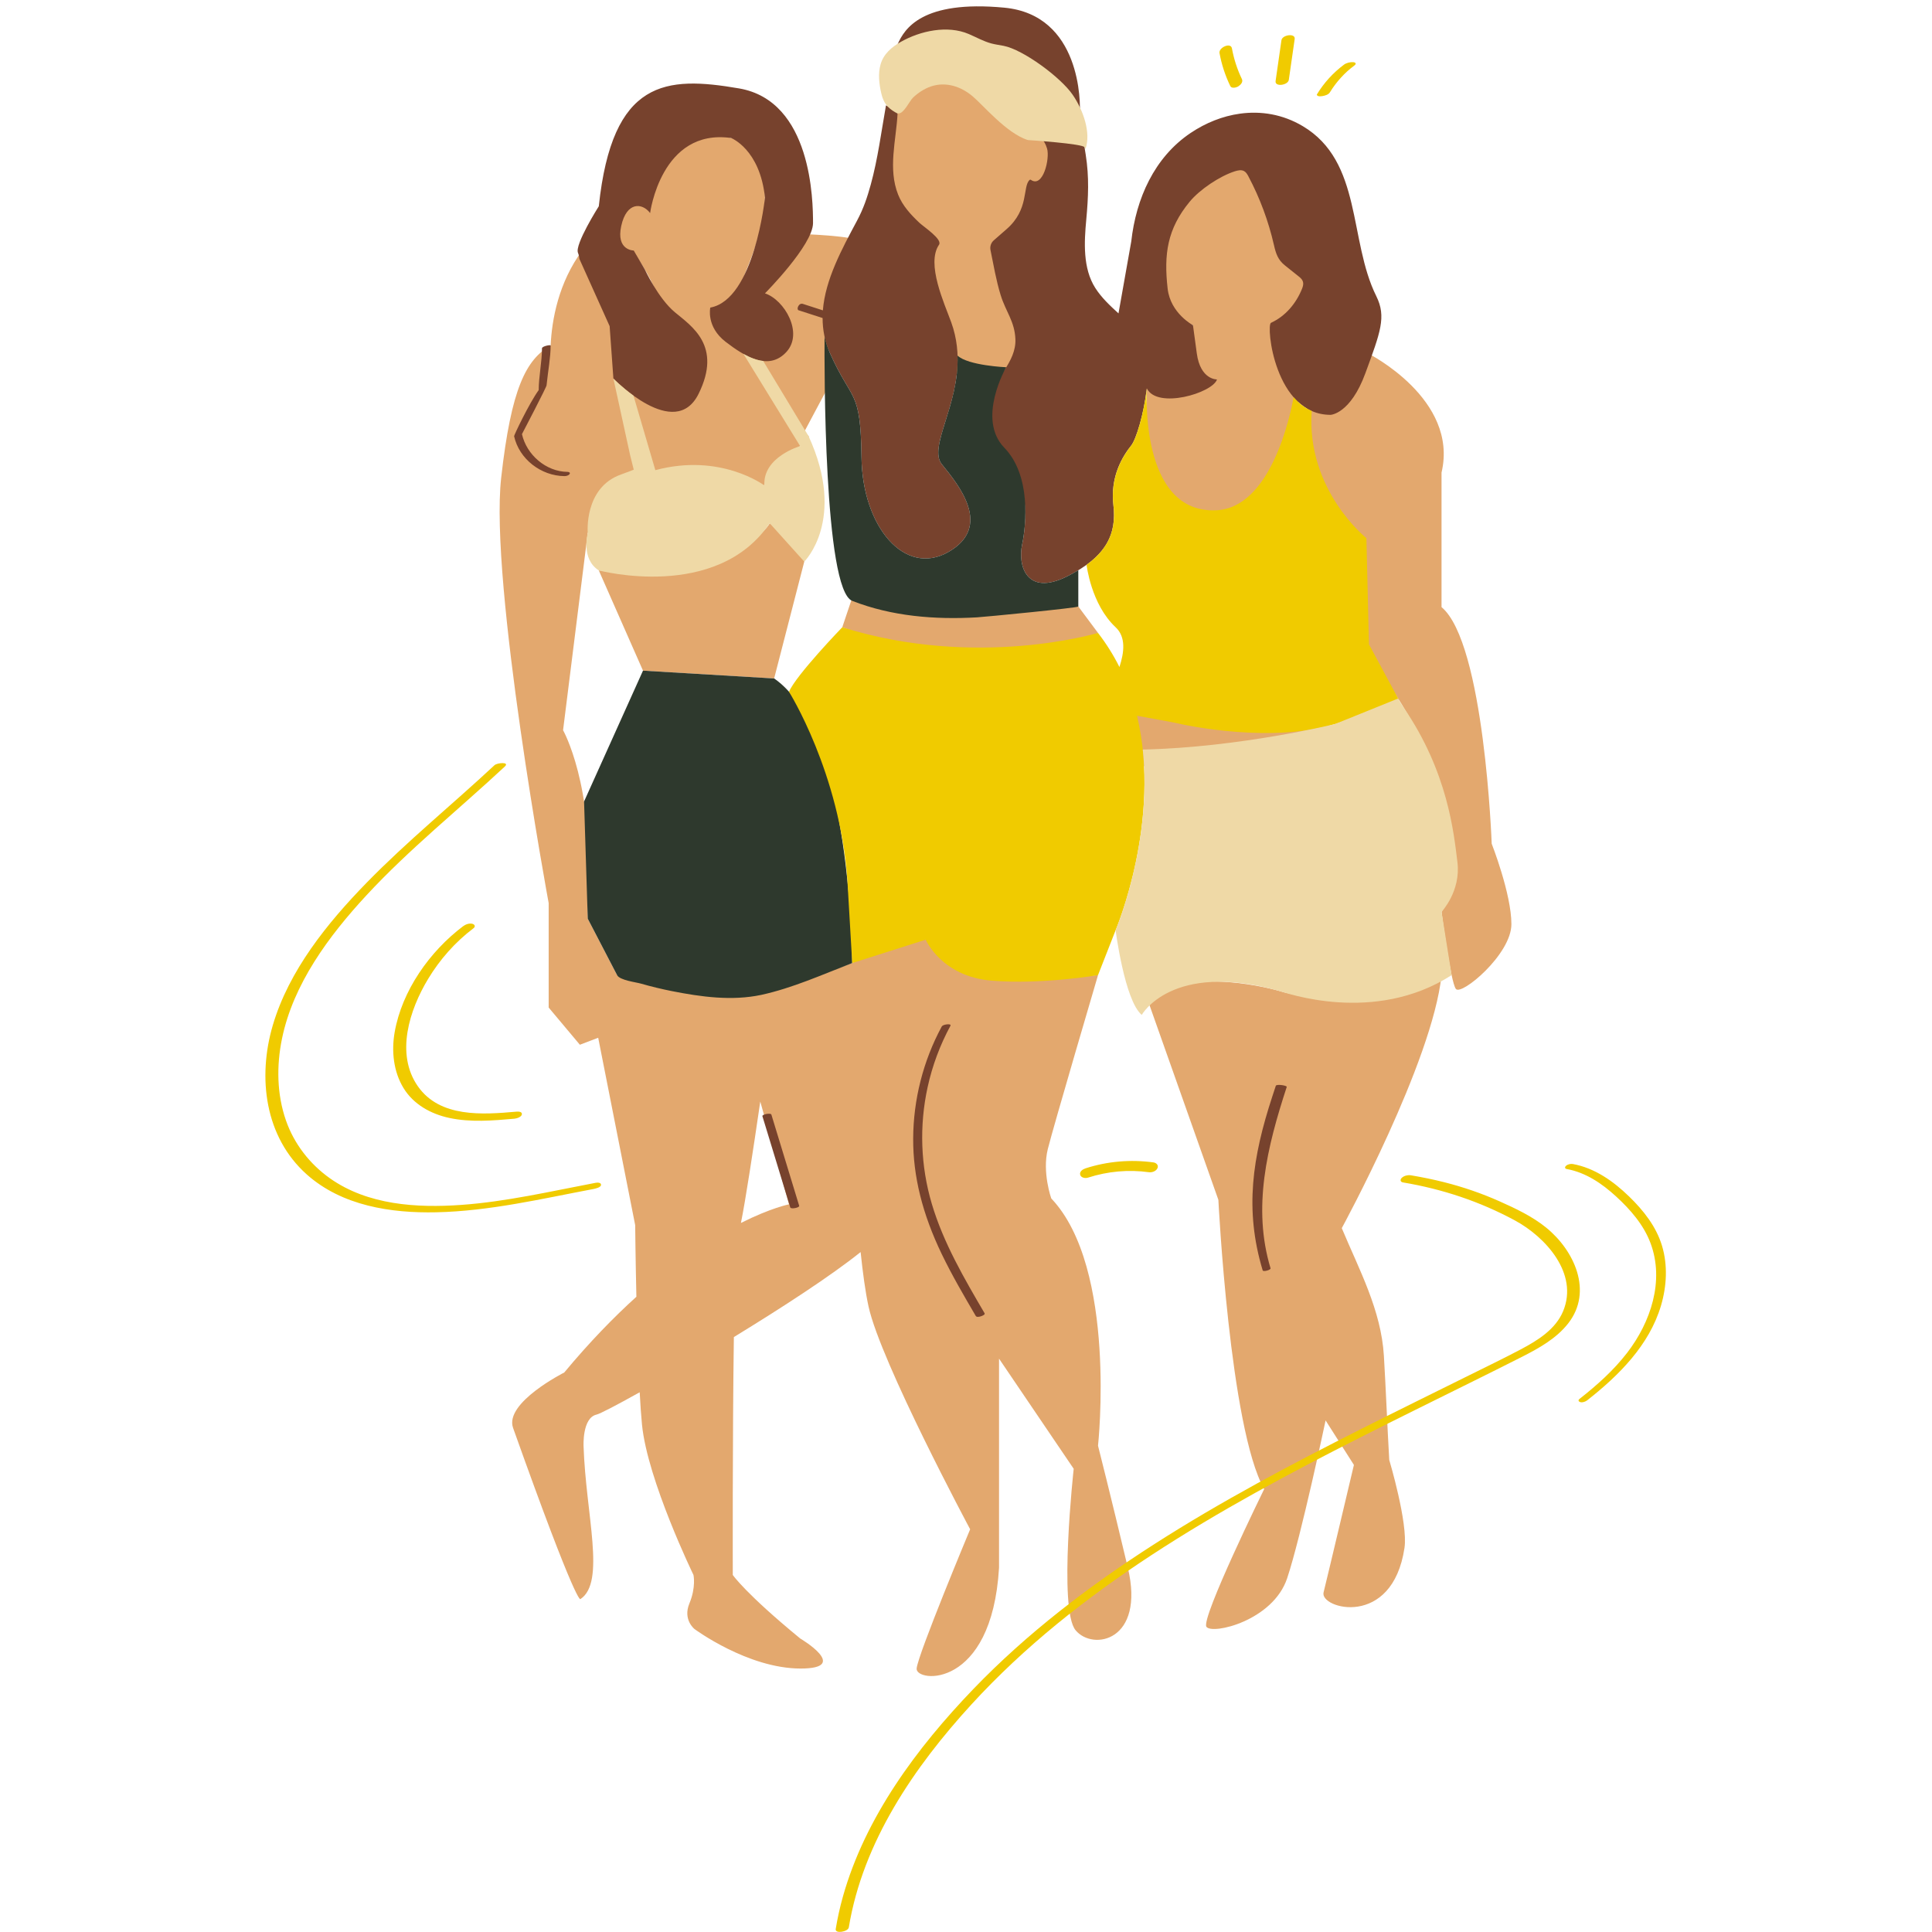
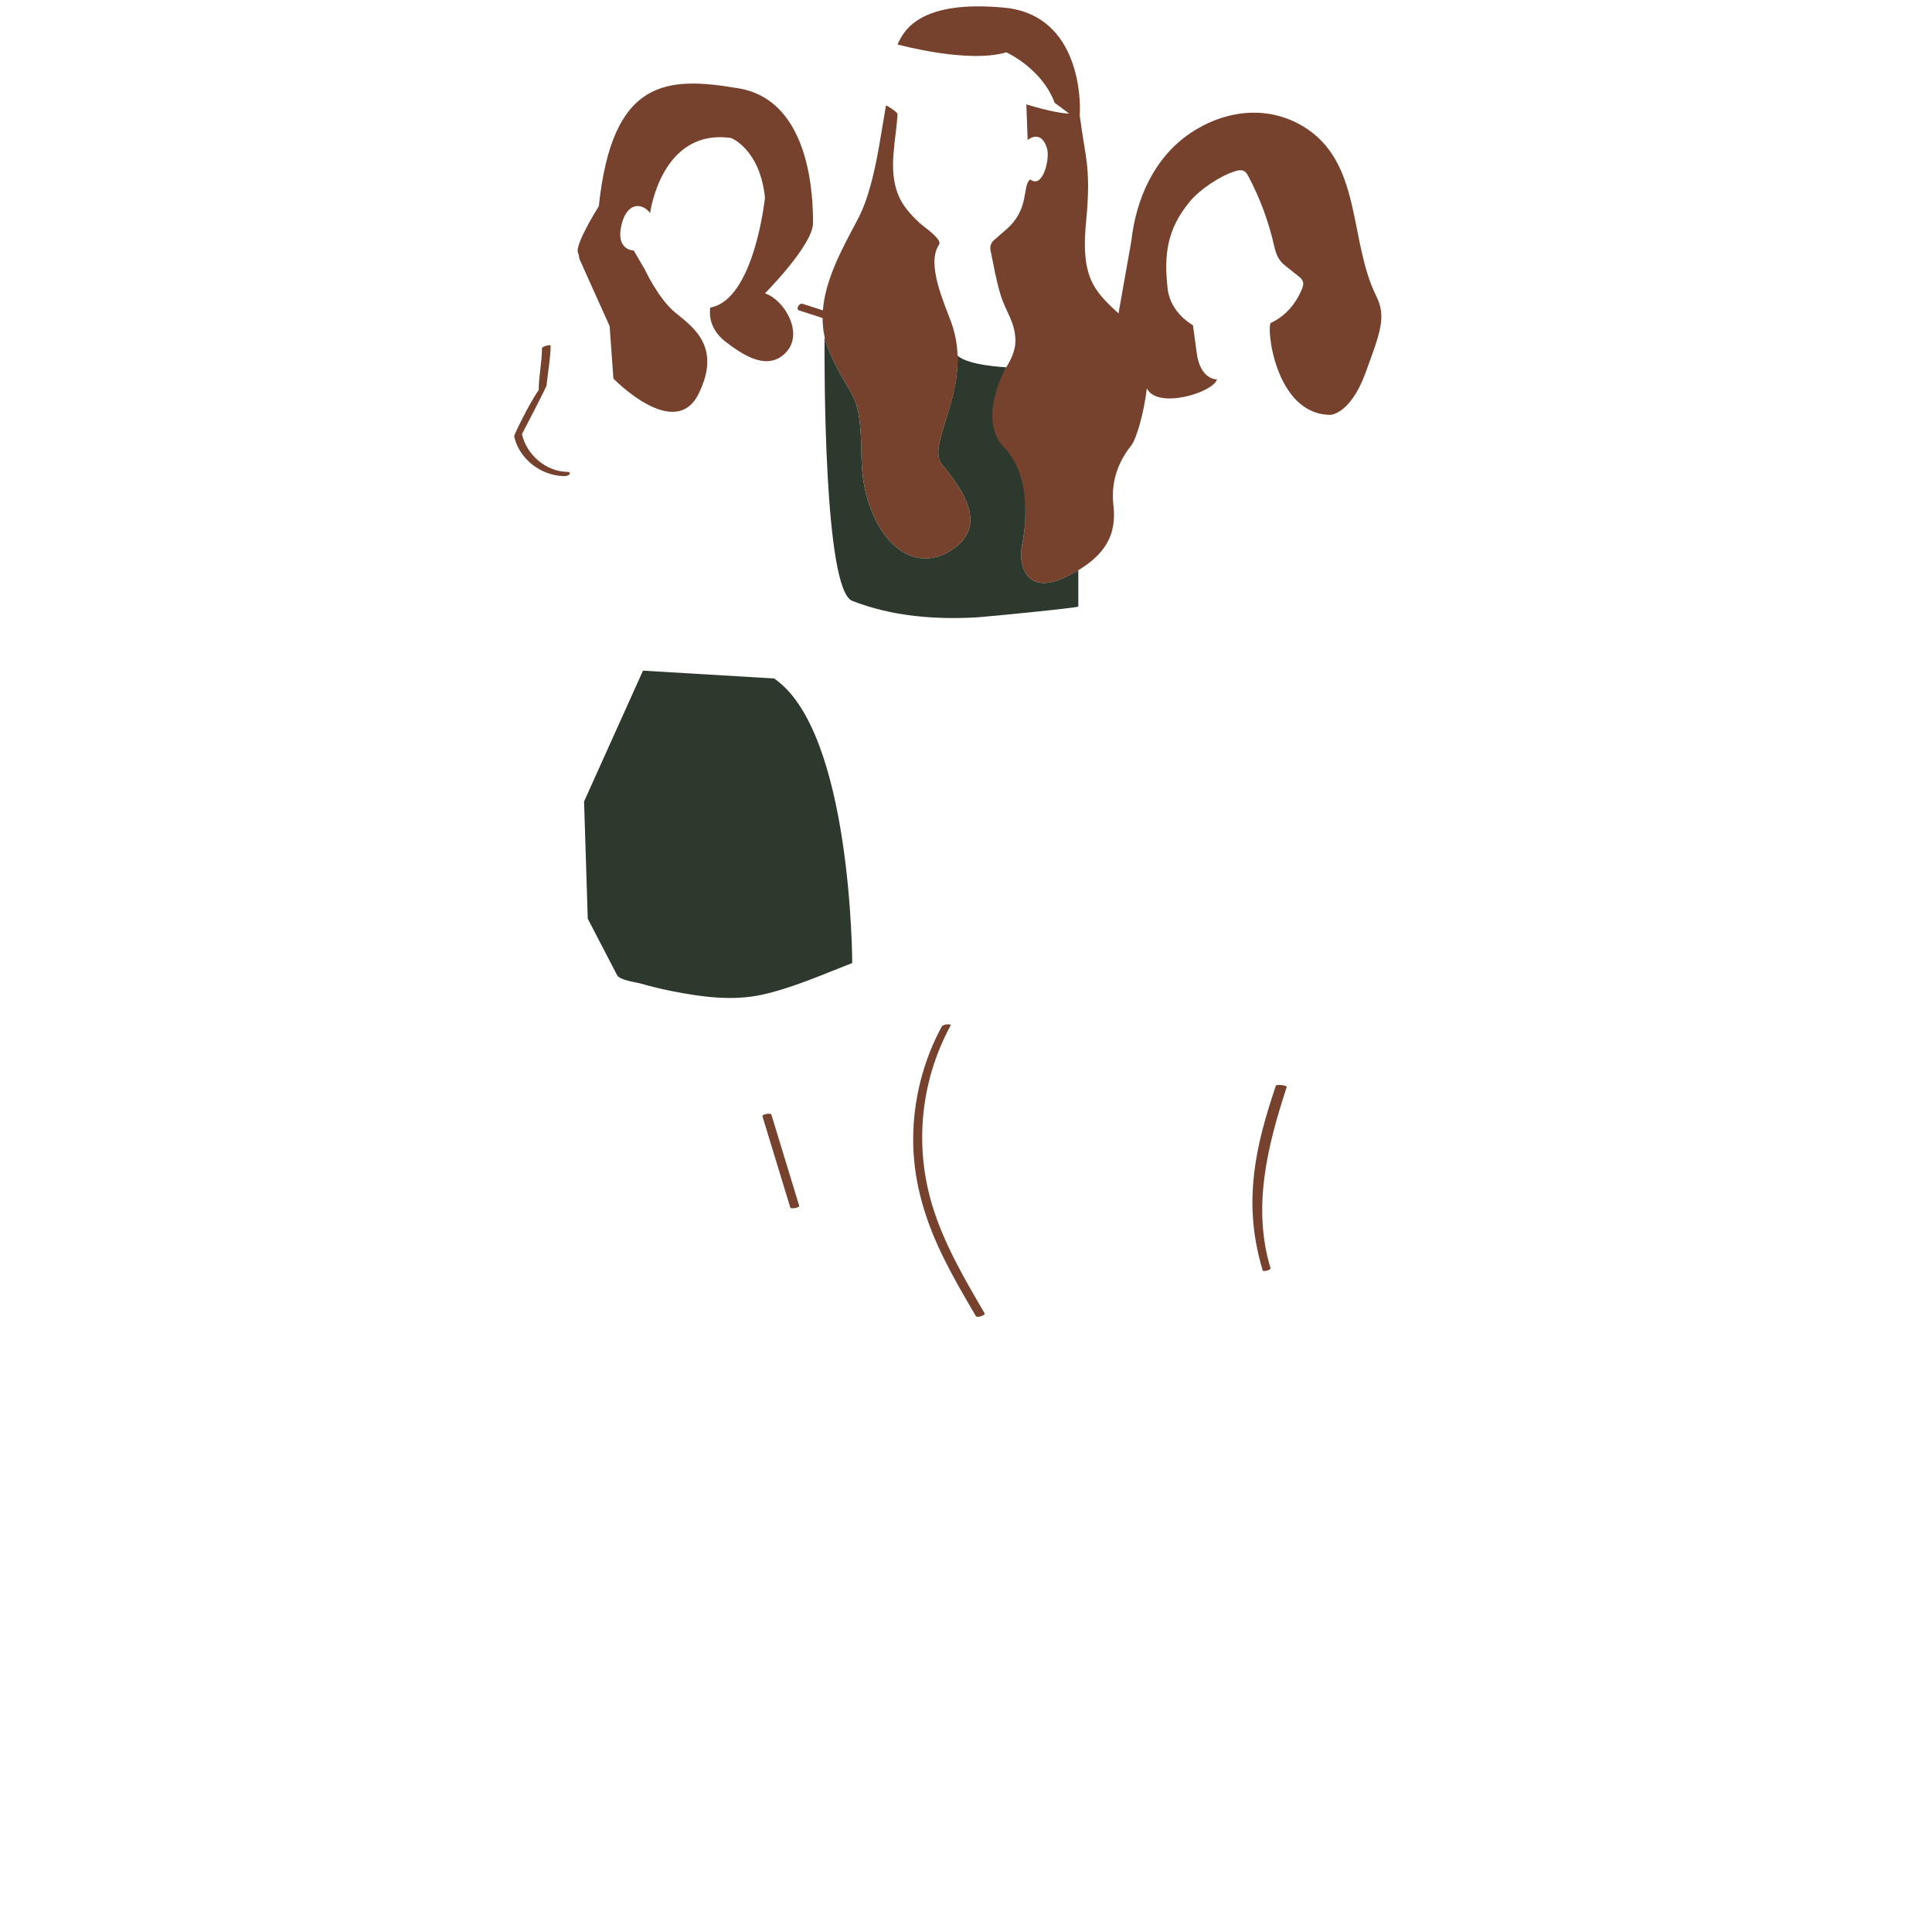
<svg xmlns="http://www.w3.org/2000/svg" width="1417.5pt" height="1417.5pt" viewBox="0 0 1417.5 1417.5">
  <defs>
    <clipPath id="clip1">
-       <path d="M 194.719 25 L 1222.25 25 L 1222.25 1417 L 194.719 1417 Z M 194.719 25 " />
-     </clipPath>
+       </clipPath>
  </defs>
  <g id="surface1">
-     <path style=" stroke:none;fill-rule:nonzero;fill:rgb(89.02%,65.88%,43.14%);fill-opacity:1;" d="M 878.645 382.219 C 878.645 382.219 914 374.633 927.16 357.512 C 940.332 340.402 955.801 284.539 955.801 284.539 C 955.801 284.539 931.113 265.887 933.746 239.285 C 933.746 239.285 956.707 227.402 960.699 204.004 C 960.699 204.004 940.113 194.445 937.453 176.379 C 934.809 158.285 926.02 115.211 911.664 118.934 C 897.312 122.652 835.57 161.438 855.773 220.453 C 855.773 220.453 861.98 233.812 875.273 238.586 C 875.273 238.586 870.281 267.793 883.039 277.445 C 883.039 277.445 863.578 288.418 840.188 278.391 C 840.188 278.391 846.539 302.684 830.074 333.387 C 830.074 333.387 827.961 386.164 878.645 382.219 Z M 976.441 530.863 C 915.152 543.457 835.145 497.789 835.145 497.789 C 823.086 536.531 835.027 562.238 835.027 562.238 C 957.719 560.551 976.441 530.863 976.441 530.863 Z M 1094.453 619.035 C 1094.453 619.035 1089.188 471.73 1057.645 445.426 L 1057.645 346.734 C 1070.453 292.723 1003.734 259.285 1003.734 259.285 L 989.949 289.973 L 972.188 299.441 L 960.352 295.5 C 960.352 295.5 936.688 349.418 997.172 391.508 C 997.172 391.508 1001.18 390.328 1002.488 413.996 C 1003.812 437.668 1002.422 478.797 1002.422 478.797 C 1002.422 478.797 1041.863 528.281 1057.645 578.27 C 1073.41 628.246 1065.527 658.492 1057.645 669.012 C 1057.645 669.012 1064.215 720.297 1068.156 725.562 C 1072.098 730.828 1108.91 700.242 1108.91 678.051 C 1108.91 655.859 1094.453 619.035 1094.453 619.035 Z M 938 726.887 C 938 726.887 871.395 707.496 842.262 734.277 L 893.914 880.312 C 893.914 880.312 902.293 1047.984 927.523 1092.523 C 927.523 1092.523 880.848 1187.648 885.152 1193.59 C 889.469 1199.531 933.992 1189.141 944.379 1157.961 C 954.762 1126.777 972.578 1042.145 972.578 1042.145 L 993.359 1074.805 C 993.359 1074.805 974.066 1156.469 971.098 1168.348 C 968.129 1180.23 1021.559 1195.082 1030.469 1135.676 C 1033.176 1117.57 1019.293 1071.16 1019.293 1071.16 C 1017.801 1045.727 1016.879 1020.316 1015.363 994.855 C 1013.367 961.25 997.262 931.676 984.453 901.094 C 984.453 901.094 1051.07 778.977 1057.645 715.445 C 1057.645 715.445 984.027 741.348 938 726.887 Z M 685.367 181.734 C 685.367 181.734 669.082 209.633 690.309 231.594 C 690.309 231.594 700.07 252.348 697.141 269.184 C 697.141 269.184 711.676 284.266 727.777 281.672 C 743.879 279.078 748.859 257.949 747.395 244.773 C 745.93 231.594 750.129 215.082 743.543 209.23 C 736.957 203.371 736.75 183.277 745.527 171.93 C 754.305 160.578 759.102 145.938 759.84 140.812 C 760.566 135.691 778.137 115.922 767.152 103.473 C 756.172 91.031 753.98 102.746 753.98 102.746 L 756.16 72.004 C 756.16 72.004 711.531 68.332 698.359 54.418 C 685.188 40.512 656.09 54.934 656.262 74.066 C 656.262 74.066 643.918 128.23 656.145 159.594 C 661.227 172.645 674.191 176.363 685.367 181.734 Z M 578.883 883.609 L 557.812 808.199 C 552.613 843.828 546.922 881.051 543.617 897.277 C 565.672 886.176 578.883 883.609 578.883 883.609 Z M 827.496 1150.254 C 840.266 1204.02 801.953 1211.465 789.18 1196.133 C 776.41 1180.801 787.77 1077.648 787.77 1077.648 L 732.988 996.828 L 732.988 1150.254 C 727.66 1239.961 671.688 1234.461 672.531 1224.199 C 673.375 1213.941 711.793 1122.031 711.793 1122.031 C 711.793 1122.031 646.148 999.383 637.227 958.5 C 634.918 947.891 633.012 933.75 631.43 918.629 C 609.855 935.945 573.723 959.434 538.43 981.004 C 537.379 1054.727 537.641 1155.547 537.641 1155.547 C 537.641 1155.547 546.898 1169.129 587.078 1202.125 C 587.078 1202.125 624.496 1224.227 587.363 1224.199 C 548.57 1224.176 509.52 1195.184 509.52 1195.184 C 509.52 1195.184 500.844 1188.375 505.809 1176.441 C 510.789 1164.512 508.805 1155.547 508.805 1155.547 C 508.805 1155.547 474.992 1085.91 471.012 1045.117 C 470.375 1038.645 469.816 1030.551 469.34 1021.496 C 452.172 1031.094 440.152 1037.336 437.727 1037.867 C 427.047 1040.238 428.16 1061.176 428.16 1061.176 C 429.832 1111.383 444.586 1160.891 425.863 1173.238 C 425.863 1173.238 423.777 1180.594 376.441 1047.66 C 369.879 1029.215 413.988 1006.996 413.988 1006.996 C 432.492 984.738 450.266 966.488 466.914 951.43 C 466.254 922.352 466.031 898.875 466.031 898.875 L 438.895 761.398 L 443.938 759.48 L 425.449 766.523 L 402.555 739.234 L 402.555 662.59 C 402.555 662.59 359.066 427.434 367.715 350.508 C 375.117 284.695 385.969 263.852 403.992 253.488 C 404.898 234.578 409.699 207.43 427.266 183.656 L 433.996 179.699 L 452.926 238.312 C 452.926 238.312 452.625 239.273 452.133 240.855 C 464.539 239.102 477.375 237.715 487.801 236.719 C 487.801 236.719 485.168 228.531 484.457 224.941 C 480.566 205.484 464.969 185.562 464.969 185.562 C 464.969 185.562 454.145 193.902 454.145 168.234 C 454.145 142.551 476.559 152.461 476.559 152.461 C 476.559 152.461 483.016 119.449 493.777 105.82 C 504.539 92.188 540.402 102.227 540.402 102.227 C 578.43 130.215 554.754 179.738 544.707 205.602 C 534.672 231.477 521.137 225.668 521.137 225.668 L 522.859 234.836 L 567.215 234.734 C 563 230.297 558.215 224.305 556.789 218.832 C 573.516 201.465 593.457 171.93 593.457 171.93 C 593.457 171.93 641.465 173.875 630.434 179.723 C 619.414 185.562 619.996 257.391 617.402 250.906 C 616.703 249.168 613.266 247.676 608.625 246.434 L 606.562 285.887 L 590.188 316.602 C 590.188 316.602 590.188 316.602 593.262 320.012 C 596.336 323.438 562.211 341.867 560.848 356.203 C 560.848 356.203 471.527 315.93 431.234 391.016 L 413.121 535.75 C 413.121 535.75 436.121 576.273 431.234 655.547 L 431.234 674.043 L 452.742 715.445 C 452.742 715.445 524.883 740.062 569.445 726.145 L 625.273 706.586 L 679.195 678.051 L 685.406 690.309 L 705.062 707.402 C 757.793 720.051 805.609 715.445 805.609 715.445 C 805.609 715.445 773.039 825.992 768.773 843.062 C 764.508 860.133 771.301 879.277 771.301 879.277 C 819.832 930.391 805.609 1060.707 805.609 1060.707 C 805.609 1060.707 814.723 1096.48 827.496 1150.254 Z M 629.5 425.945 L 617.973 460.211 C 617.973 460.211 680.637 483.703 716.797 487.711 C 755.562 491.988 805.609 464.375 805.609 464.375 L 788.066 440.848 C 788.066 440.848 702.094 469.07 629.5 425.945 Z M 439.336 418.512 L 471.762 492.055 L 567.98 497.789 L 592.328 403.375 L 564.738 383.906 C 564.738 383.906 547.441 419.602 439.336 418.512 Z M 556.465 217.363 C 556.531 217.844 556.672 218.336 556.789 218.832 C 550.824 225.016 545.262 229.688 541.168 230.879 L 556.465 217.363 " />
    <path style=" stroke:none;fill-rule:nonzero;fill:rgb(46.669%,25.879%,17.65%);fill-opacity:1;" d="M 559.383 818.965 C 566.191 841.273 572.996 863.582 579.805 885.891 C 580.242 887.332 586.793 886.086 586.363 884.684 C 579.559 862.387 572.75 840.078 565.957 817.77 C 565.516 816.328 558.969 817.574 559.383 818.965 Z M 936.055 796.652 L 933.449 804.59 C 918.938 848.91 912.961 887.41 926.422 932.066 C 926.809 933.352 932.566 931.742 932.191 930.523 C 918.77 886.035 929.621 841.637 944.078 797.473 C 944.43 796.422 936.535 795.199 936.055 796.652 Z M 683.629 883.141 C 675.438 855.516 674.387 825.93 680.609 797.562 C 684.031 781.918 689.672 766.77 697.359 752.555 C 697.488 752.293 697.465 751.945 697.09 751.738 C 696.09 751.203 691.746 751.672 690.941 753.164 C 677.367 778.273 670.121 806.719 669.992 835.41 C 669.859 862.922 676.746 890.664 691.02 920.25 C 698.578 935.906 707.383 950.938 715.902 965.492 C 716.172 965.945 716.703 966.18 717.496 966.18 C 717.508 966.18 717.508 966.18 717.523 966.18 C 719.207 966.164 721.879 965.09 722.371 964.219 C 722.551 963.91 722.461 963.648 722.383 963.531 C 707.512 938.121 692.137 911.859 683.629 883.141 Z M 416.375 346.215 C 400.621 346.047 386.359 333.711 382.961 318.508 C 382.949 318.484 401.812 282.543 401.023 282.543 C 402.062 272.348 403.992 262.371 403.992 253.488 C 403.992 252.75 397.652 254.031 397.652 255.551 C 397.652 265.148 395.242 276.602 395.242 286.199 C 388.148 296.082 377.051 319.402 377.191 320.051 C 380.953 336.902 397.004 349.145 414.094 349.328 C 415.297 349.352 417.23 348.91 417.906 347.797 C 418.605 346.656 417.32 346.227 416.375 346.215 Z M 1009.789 217.301 C 989.367 176.184 999.715 118.582 955.746 92.496 C 941.188 83.859 925.215 81.238 909.684 83.406 C 897.027 85.156 884.66 90.098 873.586 97.531 C 846.852 115.48 833.484 145.82 830.008 177.09 L 820.637 229.934 C 814.375 224.215 808.188 218.441 803.625 211.309 C 794.367 196.859 795.457 177.531 796.988 161.191 C 798.504 144.781 799.18 129.867 796.598 113.59 C 795.715 107.984 794.07 98.477 792.164 84.496 C 793.047 75.375 793.02 10.938 736.84 5.621 C 676.383 -0.098 663.52 21.16 658.516 32.602 C 658.516 32.602 709.809 46.805 738.355 38.398 C 738.355 38.398 764.457 50.148 773.793 75.43 L 784.461 83.328 C 784.332 83.316 784.203 83.262 784.059 83.262 C 774.426 83.262 753.02 76.57 753.02 76.57 L 753.98 102.746 C 753.98 102.746 763.73 94.234 768.215 108.945 C 770.434 116.207 765.273 138.414 756.211 131.863 C 756.105 131.785 755.535 131.863 755.367 132.02 C 750.145 137.102 755.172 153.562 738.641 168.023 C 737.137 169.348 732.418 173.461 729.152 176.312 C 727.102 178.102 726.184 180.84 726.727 183.512 C 728.969 194.461 730.863 205.719 734.145 216.418 C 737.93 228.754 744.449 235.641 744.996 248.871 C 745.684 265.539 729.84 277.938 724.988 291.945 C 721.566 301.805 724.719 313.426 728.477 322.711 C 732.484 332.633 741.898 333.828 745.953 343.801 C 752.957 360.949 753.707 381.531 749.922 399.562 C 746.641 415.086 753.191 437.578 782.594 423.062 C 812.012 408.551 819.352 391.625 816.902 370.664 C 814.465 349.703 823.516 334.93 830.008 326.824 C 833.59 322.348 839.242 303.695 841.418 284.941 C 849.043 300.441 889.727 288.312 892.906 278.391 C 892.906 278.391 880.742 278.832 878.086 259.285 C 875.273 238.586 875.273 238.586 875.273 238.586 C 875.273 238.586 858.727 229.906 856.691 211.75 C 853.828 186.406 856.422 167.949 872.859 148 C 880.211 139.074 894.824 129.297 905.816 125.742 C 908.102 125.016 910.691 124.379 912.781 125.535 C 914.297 126.375 915.191 127.973 916.008 129.504 C 924.398 145.34 930.688 162.277 934.68 179.75 C 936.117 186.055 937.609 190.645 942.742 194.73 C 946.27 197.559 949.785 200.375 953.324 203.188 C 956.371 205.625 956.824 208.027 955.359 211.711 C 951.004 222.605 943.172 231.969 932.516 236.848 C 928.781 238.559 935.172 304.371 976.234 304.371 C 976.234 304.371 990.754 303.863 1001.773 273.812 C 1012.797 243.762 1017.293 232.438 1009.789 217.301 Z M 696.023 404.879 C 728.32 386.254 703.48 355.98 691.059 340.676 C 678.652 325.383 715.086 284.02 697.93 236.508 C 692.992 222.84 679.34 193.562 688.945 179.57 C 691.684 175.586 677.926 166.598 674.656 163.539 C 668.305 157.57 662.223 151.035 658.957 142.809 C 651.398 123.809 657.48 102.977 658.516 83.719 C 658.594 82.289 650.102 76.906 650.023 77.398 C 646.68 96.312 643.996 116.895 638.875 135.43 C 636.344 144.562 633.66 152.836 628.746 162.008 C 617.586 182.891 605.516 205.094 603.738 227.703 C 598.797 226.105 593.859 224.512 588.918 222.918 C 588.113 222.656 586.777 222.824 585.781 224.5 C 584.859 226.055 585.211 227.418 585.898 227.637 C 591.785 229.543 597.656 231.438 603.531 233.332 C 603.531 241.957 605.152 250.621 609.027 259.285 C 625.246 295.562 631.469 284.93 632.078 335.59 C 632.703 386.254 663.742 423.52 696.023 404.879 Z M 532.391 250.789 C 517.918 239.66 521.137 225.668 521.137 225.668 C 553.547 219.805 561.25 144.977 561.25 144.977 C 557.566 109.41 536.445 101.266 536.445 101.266 C 485.027 93.926 476.988 156.324 476.988 156.324 C 471.297 148.738 459.781 147.738 455.801 165.77 C 451.836 183.797 464.969 183.809 464.969 183.809 L 473.086 197.676 C 473.086 197.676 482.836 218.805 495.102 229.051 C 507.367 239.312 530.016 253.605 512.566 288.922 C 495.102 324.242 450.047 277.742 450.047 277.742 L 447.285 239.285 L 425.086 189.918 C 425.086 189.918 424.867 187.246 424.09 185.562 C 421.379 179.621 439.336 151.332 439.336 151.332 C 449.215 57.969 488.656 55.676 542.203 64.859 C 595.738 74.039 596.516 147.504 596.516 163.641 C 596.516 179.762 561.25 215.238 561.25 215.238 C 575.551 219.945 589.773 244.371 576.926 258.285 C 564.078 272.203 546.859 261.93 532.391 250.789 " />
    <path style=" stroke:none;fill-rule:nonzero;fill:rgb(18.039%,22.35%,17.65%);fill-opacity:1;" d="M 782.594 423.062 C 753.191 437.578 746.641 415.086 749.922 399.562 C 753.191 384.035 756.238 348.418 736.84 328.457 C 716.305 307.289 738.254 269.453 738.254 269.453 C 738.254 269.453 710.301 268.262 702.547 260.895 C 703.754 297.758 680.828 328.066 691.059 340.676 C 703.48 355.98 728.32 386.254 696.023 404.879 C 663.742 423.52 632.703 386.254 632.078 335.59 C 631.469 284.93 625.246 295.562 609.027 259.285 C 607.188 255.16 605.863 251.035 604.969 246.926 C 604.828 268.25 604.387 432.664 625.273 440.848 C 654.227 452.195 686.004 454.727 716.82 452.949 C 722.539 452.625 791.152 445.945 791.152 444.996 C 791.152 444.996 791.152 427.797 791.152 418.367 C 788.52 419.953 785.707 421.535 782.594 423.062 Z M 625.273 706.586 C 603.297 715.07 581.633 724.887 558.527 729.945 C 536.941 734.512 514.457 731.426 493.012 727.184 C 485.375 725.668 477.777 723.836 470.285 721.684 C 466.5 720.594 454.754 719.246 452.742 715.434 C 452.352 714.719 431.234 674.043 431.234 674.043 L 428.523 588.051 L 471.762 492.055 L 567.98 497.789 C 625.129 536.895 625.273 706.586 625.273 706.586 " />
    <g clip-path="url(#clip1)" clip-rule="nonzero">
      <path style=" stroke:none;fill-rule:nonzero;fill:rgb(94.119%,79.61%,0%);fill-opacity:1;" d="M 306.66 797.109 C 289.898 773.293 300.477 740.777 314.09 718.262 C 322.766 703.887 333.992 691.164 347.41 681.047 C 349.098 679.777 348.293 678.219 346.531 677.777 C 344.273 677.195 341.512 678.258 339.734 679.594 C 315.309 698.012 294.902 726.809 289.559 757.34 C 287.137 771.18 288.652 786.172 296.07 798.312 C 303.418 810.324 316.086 817.301 329.57 820.207 C 345.273 823.594 361.57 822.18 377.414 820.793 C 379.02 820.648 382.625 819.574 382.898 817.59 C 383.184 815.449 380.098 815.512 378.773 815.629 C 354.09 817.809 322.867 820.129 306.66 797.109 Z M 436.949 867.836 C 404.25 874.023 371.707 881.648 338.426 884.035 C 305.648 886.371 269.762 884.125 242.066 864.516 C 227.223 853.996 215.773 839.234 209.785 822.023 C 203.105 802.855 202.82 781.895 206.879 762.141 C 215.152 721.84 241.355 686.625 268.738 657.012 C 300.219 622.98 336.508 593.977 370.359 562.418 C 374.223 558.828 364.773 559.59 362.801 561.434 C 331.738 590.398 298.676 617.219 268.984 647.66 C 240.16 677.234 212 711.996 200.137 752.27 C 188.898 790.453 194.188 834.152 225.082 861.688 C 250.871 884.684 286.758 890.184 320.145 889.445 C 359.172 888.602 397.25 879.574 435.434 872.363 C 436.742 872.102 440.891 871.234 440.969 869.379 C 441.047 867.473 438.273 867.59 436.949 867.836 Z M 1219.438 914.113 C 1215.188 899.898 1205.758 888.02 1195.258 877.848 C 1183.707 866.656 1170.105 856.98 1154 854.035 C 1152.406 853.738 1150.137 854.23 1148.957 855.383 C 1147.934 856.371 1148.039 857.434 1149.582 857.719 C 1163.504 860.262 1175.434 868.395 1185.688 877.809 C 1196.18 887.422 1205.953 898.613 1210.996 912.117 C 1221.332 939.781 1211.051 970.25 1193.754 992.637 C 1183.809 1005.52 1171.609 1016.387 1158.863 1026.398 C 1157.621 1027.387 1158.203 1028.371 1159.5 1028.746 C 1161.066 1029.203 1163.297 1028.359 1164.531 1027.398 C 1187.738 1009.176 1210.062 986.984 1218.66 957.93 C 1222.848 943.805 1223.703 928.332 1219.438 914.113 Z M 1134.41 900.691 C 1124.246 892.441 1111.941 886.629 1100.055 881.34 C 1087.086 875.555 1073.602 870.938 1059.848 867.445 C 1051.742 865.383 1043.551 863.723 1035.305 862.336 C 1033.074 861.961 1030.168 862.543 1028.496 864.164 C 1027.121 865.488 1027.305 867.199 1029.406 867.551 C 1058.277 872.402 1085.648 881.48 1111.41 895.387 C 1133.996 907.562 1158.344 934.387 1146.859 962.016 C 1141.297 975.387 1128.137 983.48 1115.91 989.965 C 1103.254 996.672 1090.316 1002.883 1077.492 1009.254 C 1051.355 1022.223 1025.152 1035.09 999.105 1048.23 C 947.293 1074.352 895.914 1101.523 847.031 1132.848 C 799.191 1163.512 753.605 1198.207 714.137 1239.246 C 672.676 1282.387 634.789 1333.309 618.414 1391.609 C 616.223 1399.418 614.473 1407.316 613.164 1415.32 C 612.555 1419.016 622.238 1417.383 622.77 1414.102 C 633.066 1351.469 670.715 1296.422 712.828 1250.441 C 751.609 1208.09 796.973 1172.293 844.934 1140.902 C 894.254 1108.645 946.297 1080.797 998.832 1054.223 C 1025.074 1040.953 1051.473 1027.984 1077.816 1014.922 C 1090.848 1008.461 1103.879 1002.004 1116.844 995.414 C 1129.199 989.121 1141.879 982.078 1150.578 970.965 C 1168.965 947.438 1154.988 917.383 1134.41 900.691 Z M 625.273 706.586 L 679.195 689.438 C 679.195 689.438 690.762 716.523 727.66 719.504 C 764.574 722.488 805.609 715.445 805.609 715.445 L 818.523 682.488 C 818.523 682.488 852.688 602.289 834.223 525.141 C 846.152 527.41 858.859 529.551 862.527 530.406 C 869.281 531.965 935.055 546.57 983.742 529.875 C 1032.414 513.184 1025.812 512.484 1025.812 512.484 L 1004.395 472.742 L 1002.516 394.828 C 1002.516 394.828 958.434 359.809 962.348 301.504 C 957.176 299.223 952.805 295.695 949.109 291.441 C 946.594 305.277 932.383 372.312 892.672 374.371 C 835.52 377.332 841.418 284.941 841.418 284.941 C 839.242 303.695 833.59 322.348 830.008 326.824 C 827.324 330.184 824.199 334.695 821.633 340.312 C 820.715 342.699 820 344.527 819.547 345.527 C 817.137 352.543 815.773 360.934 816.902 370.664 C 818.887 387.562 814.465 401.832 797.273 414.336 C 797.258 414.359 797.246 414.375 797.219 414.387 C 797.219 414.387 800.449 443.336 818.523 460.211 C 826.199 467.359 824.863 478.59 821.324 489.395 C 817.02 480.797 811.832 472.418 805.609 464.375 C 805.609 464.375 716.691 491.133 617.973 460.211 C 617.973 460.211 584.004 495.375 578.883 507.543 C 578.883 507.543 616.234 566.984 621.734 646.105 Z M 796.418 857.215 C 794.496 857.836 791.879 859.508 792.527 861.922 C 793.137 864.191 796.352 864.656 798.246 864.035 C 812.727 859.367 827.922 857.977 842.988 860.055 C 845.27 860.363 848.25 859.289 849.238 857.07 C 850.223 854.852 848.344 853.141 846.27 852.855 C 829.582 850.559 812.453 852.023 796.418 857.215 Z M 945.598 58.578 C 947.035 48.594 948.461 38.605 949.902 28.633 C 950.551 24.105 940.762 25.531 940.191 29.512 C 938.762 39.5 937.324 49.488 935.898 59.461 C 935.25 63.988 945.027 62.562 945.598 58.578 Z M 902.656 63.133 C 903.652 65.195 907.152 64.25 908.578 63.328 C 910.277 62.238 912.223 60.148 911.172 57.984 C 907.723 50.836 905.301 43.301 903.859 35.48 C 903.02 30.809 894.02 34.883 894.758 38.969 C 896.277 47.336 898.961 55.48 902.656 63.133 Z M 966.262 69.191 C 971.422 60.707 978.113 53.367 986.074 47.438 C 987.891 46.102 990.664 45.43 992.883 45.621 C 993.398 45.66 994.449 45.867 994.633 46.516 C 994.812 47.191 993.984 47.867 993.566 48.176 C 989.887 50.914 987.008 53.496 983.816 56.996 C 980.809 60.293 978.113 63.859 975.793 67.66 C 974.691 69.488 972.188 70.176 970.219 70.512 C 969.324 70.668 968.012 70.773 967.117 70.461 C 966.703 70.305 965.887 69.801 966.262 69.191 " />
    </g>
-     <path style=" stroke:none;fill-rule:nonzero;fill:rgb(93.729%,85.1%,65.099%);fill-opacity:1;" d="M 559.953 264.836 C 555.234 264.332 550.359 262.398 545.547 259.699 L 545.484 259.688 L 587.062 327.289 C 587.062 327.289 559.5 335.242 560.848 356.203 C 560.848 356.203 528.824 332.074 480.824 344.957 L 464.773 290.273 L 464.723 290.219 C 456.152 284.035 450.047 277.742 450.047 277.742 L 462.324 333.957 L 464.969 344.605 C 464.969 344.605 461.391 346.098 455.762 348.082 C 428.25 357.746 431.234 391.016 431.234 391.016 C 431.234 391.016 426.02 410.043 439.336 418.512 C 439.336 418.512 525.789 441.559 564.738 383.906 L 590.086 412.066 C 590.086 412.066 621.395 381.301 593.262 320.012 Z M 1069.301 632.5 C 1066.629 611.07 1062.375 566.711 1029.859 519.098 C 1025.941 513.352 1025.812 512.484 1025.812 512.484 L 1023.52 513.418 L 979.59 531.188 C 979.59 531.188 909.93 548.387 838.449 549.941 C 845.762 618.555 818.523 682.488 818.523 682.488 C 818.523 682.488 825.109 734.109 837.699 744.629 C 837.699 744.629 859.609 705.043 938 726.887 C 942.742 728.195 1008.168 752.047 1065.059 715.445 L 1057.645 669.012 C 1057.645 669.012 1071.984 653.926 1069.301 632.5 Z M 787.066 69.594 C 794.848 80.98 800.59 97.453 796.402 109.348 C 796.285 109.656 796.262 107.973 795.898 108.18 C 795.238 105.391 753.98 102.746 753.98 102.746 C 738.164 97.492 721.504 77.23 713.449 70.512 C 704.957 63.418 693.977 59.773 683.164 63.379 C 678.184 65.051 673.727 68.008 669.914 71.59 C 667.254 74.094 663.223 83.367 659.203 83.238 C 658.32 83.211 657.504 82.77 656.738 82.328 C 650.855 78.891 648.133 75.184 646.574 68.398 C 644.992 61.5 644.137 54.207 646.031 47.387 C 648.168 39.656 654.188 34.52 660.965 30.695 C 675.293 22.586 695.184 18.293 710.781 24.961 C 716.289 27.309 721.555 30.316 727.336 31.875 C 730.281 32.652 733.328 33.055 736.32 33.625 C 750.598 36.348 778.25 56.688 787.066 69.594 " />
  </g>
</svg>